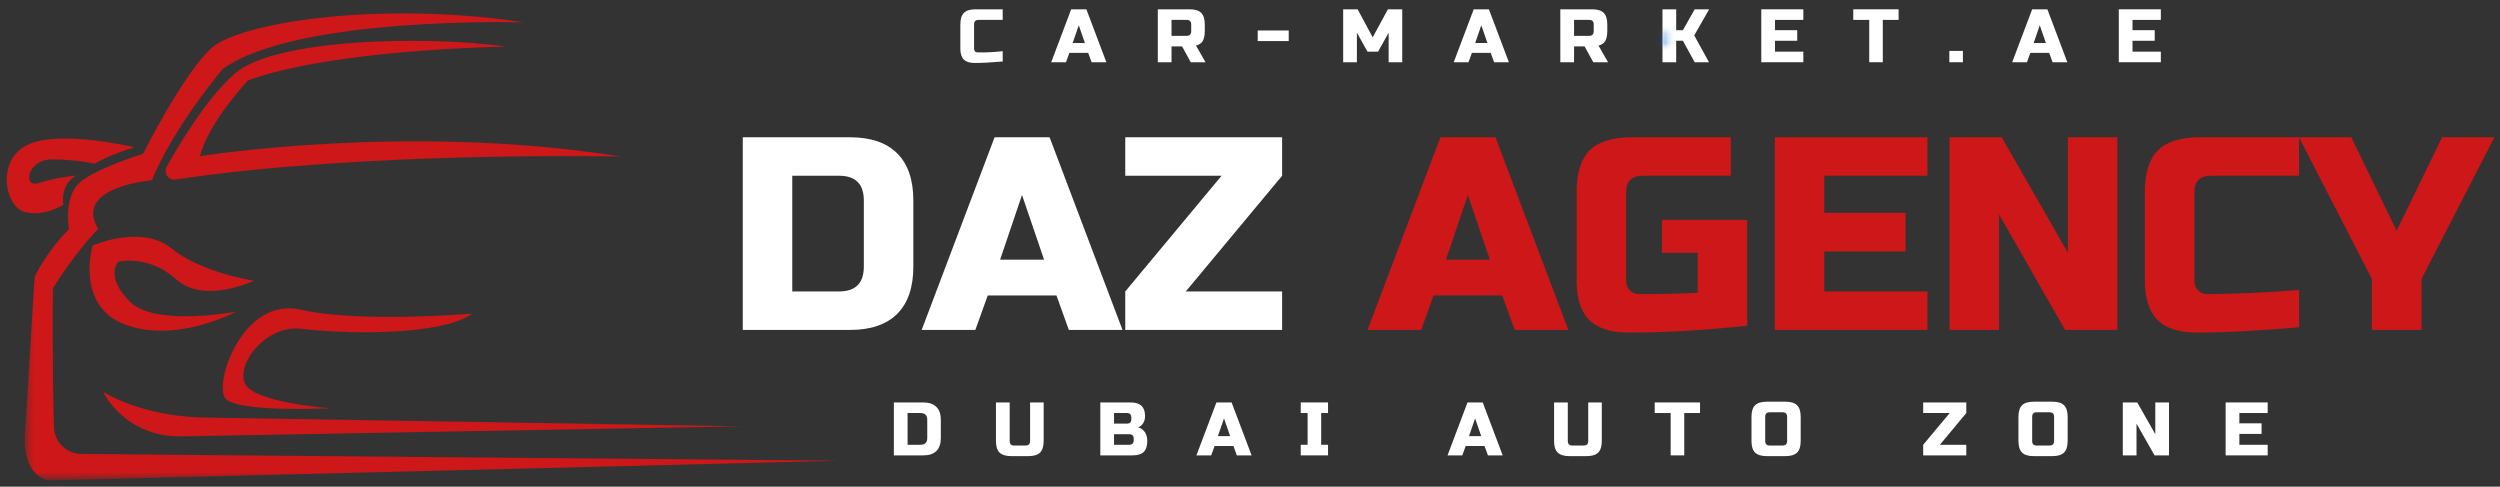
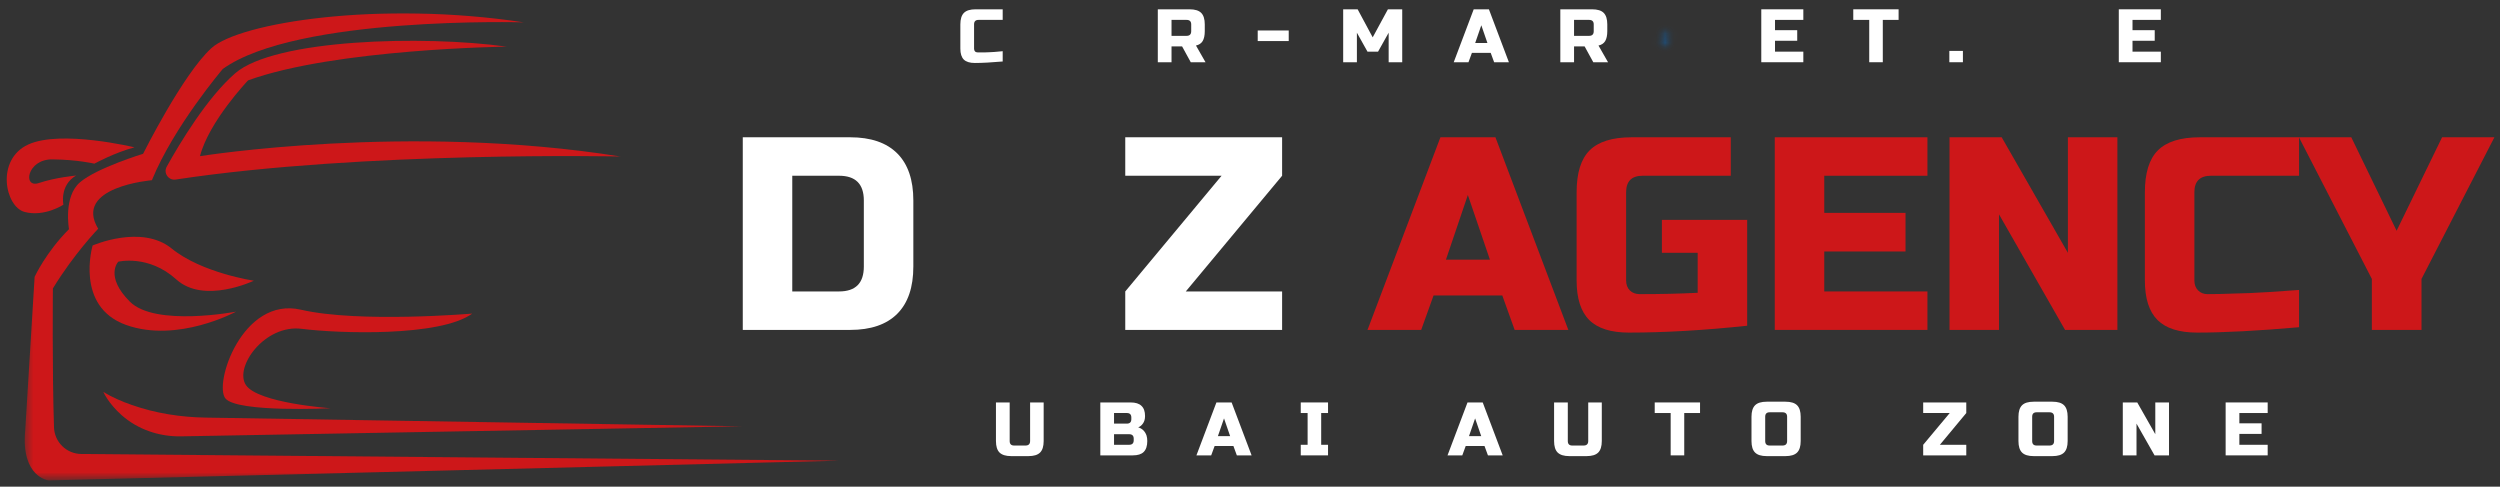
<svg xmlns="http://www.w3.org/2000/svg" width="262" height="51" viewBox="0 0 262 51" fill="none">
  <rect x="0" y="0" width="262" height="51" fill="#333333" stroke="none" />
  <path d="M12.734 43.496C14.43 45.008 16.668 45.762 18.941 45.73L77.715 44.676L21.605 43.766C18.961 43.727 16.324 43.32 13.824 42.445C12.785 42.086 11.738 41.633 10.832 41.074C10.832 41.074 11.352 42.27 12.734 43.496Z" fill="#CD1719" />
  <path d="M20.957 16.367C21.902 12.719 26 8.422 26 8.422C35.113 5.113 53.094 4.887 53.094 4.887C44.316 3.672 28.766 4.102 24.648 7.68C21.711 10.23 18.863 14.965 17.473 17.465C17.102 18.133 17.656 18.93 18.41 18.816C38.16 15.82 65.023 16.402 65.023 16.402C42.746 12.848 20.957 16.367 20.957 16.367Z" fill="#CD1719" />
  <path d="M31.625 34.461C35.496 34.953 46.117 35.316 49.492 32.863C49.492 32.863 37.68 33.875 31.535 32.457C25.391 31.039 22.355 40.289 23.637 41.773C24.918 43.258 34.641 42.785 34.641 42.785C34.641 42.785 27.035 42.246 25.773 40.355C24.516 38.465 27.754 33.965 31.625 34.461Z" fill="#CD1719" />
  <path d="M9.707 25.727C9.707 25.727 7.816 32.117 13.215 34.055C18.617 35.988 24.738 32.66 24.738 32.66C24.738 32.66 16.277 34.277 13.609 31.613C10.945 28.945 12.395 27.426 12.395 27.426C12.395 27.426 15.566 26.648 18.473 29.281C21.375 31.918 26.605 29.418 26.605 29.418C26.605 29.418 21.137 28.61 17.988 26.043C14.836 23.477 9.707 25.727 9.707 25.727Z" fill="#CD1719" />
  <mask id="mask0_647_229" style="mask-type:luminance" maskUnits="userSpaceOnUse" x="2" y="1" width="86" height="50">
    <path d="M2.5 1H87.977V50.297H2.5V1Z" fill="white" />
  </mask>
  <g mask="url(#mask0_647_229)">
    <path d="M8.52 47.578C6.977 47.566 5.715 46.34 5.66 44.797C5.461 38.828 5.543 30.227 5.543 30.227C7.754 26.598 10.289 23.973 10.289 23.973C7.637 19.563 15.918 18.887 15.918 18.887C18.211 13.258 23.348 7.227 23.348 7.227C31.09 1.648 54.895 2.344 54.895 2.344C39.84 0.051 25.121 2.344 22.152 5.047C19.18 7.746 14.996 16.117 14.996 16.117C14.996 16.117 10.133 17.602 8.379 19.109C6.621 20.617 7.23 24.016 7.23 24.016C4.801 26.449 3.629 29.012 3.629 29.012L2.641 45.125C2.187 49.988 5.07 50.348 5.07 50.348L87.977 48.277L8.52 47.578Z" fill="#CD1719" />
  </g>
  <path d="M6.644 21.453C6.644 21.453 6.219 19.418 7.973 18.398C7.973 18.398 5.812 18.594 4.078 19.18C2.348 19.762 2.82 16.68 5.476 16.703C8.129 16.727 9.887 17.152 9.887 17.152C9.887 17.152 12.027 15.984 14.094 15.441C14.094 15.441 6.375 13.574 2.953 15.148C-0.465 16.727 0.519 21.676 2.59 22.215C4.664 22.758 6.644 21.453 6.644 21.453Z" fill="#CD1719" />
  <path d="M89.093 14.387C91.257 14.387 92.905 14.95 94.03 16.075C95.155 17.2 95.718 18.848 95.718 21.012V27.934C95.718 30.113 95.155 31.762 94.03 32.887C92.905 34.012 91.257 34.575 89.093 34.575H77.843V14.387H89.093ZM90.53 21.012C90.53 19.285 89.663 18.418 87.936 18.418H83.03V30.543H87.936C89.663 30.543 90.53 29.676 90.53 27.934V21.012Z" fill="white" />
-   <path d="M102.217 34.575H96.592L104.232 14.387H109.998L117.639 34.575H112.014L110.717 30.965H103.514L102.217 34.575ZM104.811 27.215H109.42L107.107 20.434L104.811 27.215Z" fill="white" />
  <path d="M134.365 18.418L124.271 30.543H134.365V34.575H117.927V30.543L128.021 18.418H117.927V14.387H134.365V18.418Z" fill="white" />
  <path d="M148.94 34.575H143.315L150.956 14.387H156.722L164.362 34.575H158.737L157.44 30.965H150.237L148.94 34.575ZM151.534 27.215H156.144L153.831 20.434L151.534 27.215Z" fill="#CD1719" />
  <path d="M183.104 34.137C178.604 34.614 174.471 34.856 170.714 34.856C168.827 34.856 167.44 34.418 166.557 33.543C165.671 32.66 165.229 31.274 165.229 29.387V20.153C165.229 18.133 165.682 16.668 166.589 15.762C167.503 14.848 168.971 14.387 170.995 14.387H181.385V18.418H172.151C170.995 18.418 170.417 18.996 170.417 20.153V29.387C170.417 29.825 170.546 30.176 170.807 30.434C171.065 30.696 171.417 30.825 171.854 30.825C174.073 30.825 176.093 30.778 177.917 30.684V26.496H174.167V23.043H183.104V34.137Z" fill="#CD1719" />
  <path d="M201.995 34.575H185.995V14.387H201.995V18.418H191.183V22.309H199.698V26.356H191.183V30.543H201.995V34.575Z" fill="#CD1719" />
  <path d="M221.902 34.575H216.418L209.496 22.465V34.575H204.309V14.387H209.777L216.715 26.496V14.387H221.902V34.575Z" fill="#CD1719" />
  <path d="M240.94 34.293C236.647 34.668 233.088 34.856 230.268 34.856C228.381 34.856 226.994 34.418 226.112 33.543C225.225 32.66 224.783 31.274 224.783 29.387V20.153C224.783 18.133 225.237 16.668 226.143 15.762C227.057 14.848 228.526 14.387 230.549 14.387H240.94V18.418H231.705C230.549 18.418 229.971 18.996 229.971 20.153V29.387C229.971 29.825 230.1 30.176 230.362 30.434C230.619 30.696 230.948 30.825 231.346 30.825C231.752 30.825 232.194 30.821 232.674 30.809C233.162 30.801 233.662 30.785 234.174 30.762C234.694 30.742 235.221 30.727 235.752 30.715C236.283 30.696 236.963 30.66 237.799 30.606C238.643 30.543 239.69 30.473 240.94 30.387V34.293Z" fill="#CD1719" />
  <path d="M240.93 14.387H246.414L251.164 24.184L255.93 14.387H261.414L253.773 29.231V34.575H248.57V29.231L240.93 14.387Z" fill="#CD1719" />
-   <path d="M96.771 42.176C97.365 42.176 97.818 42.332 98.13 42.645C98.443 42.95 98.599 43.403 98.599 44.004V45.895C98.599 46.5 98.443 46.957 98.13 47.27C97.818 47.575 97.365 47.723 96.771 47.723H93.677V42.176H96.771ZM97.177 44.004C97.177 43.528 96.935 43.285 96.459 43.285H95.115V46.614H96.459C96.935 46.614 97.177 46.375 97.177 45.895V44.004Z" fill="white" />
  <path d="M107.955 42.176H109.376V46.223C109.376 46.778 109.251 47.176 109.001 47.426C108.751 47.676 108.345 47.801 107.783 47.801H105.97C105.416 47.801 105.009 47.676 104.751 47.426C104.501 47.176 104.376 46.778 104.376 46.223V42.176H105.814V46.223C105.814 46.535 105.97 46.692 106.283 46.692H107.47C107.791 46.692 107.955 46.535 107.955 46.223V42.176Z" fill="white" />
  <path d="M115.313 42.176H118.485C119.005 42.176 119.384 42.297 119.626 42.535C119.876 42.766 120.001 43.121 120.001 43.598C120.001 43.922 119.927 44.184 119.782 44.379C119.646 44.578 119.478 44.715 119.282 44.785C119.708 44.91 120.001 45.2 120.157 45.645C120.208 45.813 120.235 46.004 120.235 46.223C120.235 46.735 120.11 47.114 119.86 47.364C119.618 47.606 119.239 47.723 118.72 47.723H115.313V42.176ZM118.813 45.973C118.813 45.66 118.649 45.504 118.329 45.504H116.751V46.614H118.329C118.649 46.614 118.813 46.457 118.813 46.145V45.973ZM118.563 43.754C118.563 43.442 118.407 43.285 118.095 43.285H116.751V44.395H118.095C118.407 44.395 118.563 44.239 118.563 43.926V43.754Z" fill="white" />
  <path d="M126.933 47.723H125.386L127.48 42.176H129.074L131.168 47.723H129.621L129.261 46.739H127.293L126.933 47.723ZM127.636 45.707H128.918L128.277 43.848L127.636 45.707Z" fill="white" />
  <path d="M139.178 47.723H136.319V46.614H137.038V43.285H136.319V42.176H139.178V43.285H138.46V46.614H139.178V47.723Z" fill="white" />
  <path d="M153.248 47.723H151.701L153.795 42.176H155.389L157.482 47.723H155.936L155.576 46.739H153.607L153.248 47.723ZM153.951 45.707H155.232L154.592 43.848L153.951 45.707Z" fill="white" />
  <path d="M166.446 42.176H167.868V46.223C167.868 46.778 167.743 47.176 167.493 47.426C167.243 47.676 166.837 47.801 166.274 47.801H164.462C163.907 47.801 163.501 47.676 163.243 47.426C162.993 47.176 162.868 46.778 162.868 46.223V42.176H164.306V46.223C164.306 46.535 164.462 46.692 164.774 46.692H165.962C166.282 46.692 166.446 46.535 166.446 46.223V42.176Z" fill="white" />
  <path d="M176.508 47.723H175.086V43.285H173.414V42.176H178.164V43.285H176.508V47.723Z" fill="white" />
  <path d="M187.29 43.676C187.29 43.364 187.126 43.207 186.806 43.207H185.462C185.149 43.207 184.993 43.364 184.993 43.676V46.223C184.993 46.535 185.149 46.692 185.462 46.692H186.806C187.126 46.692 187.29 46.535 187.29 46.223V43.676ZM188.712 46.223C188.712 46.778 188.587 47.176 188.337 47.426C188.087 47.676 187.681 47.801 187.118 47.801H185.149C184.587 47.801 184.181 47.676 183.931 47.426C183.681 47.176 183.556 46.778 183.556 46.223V43.676C183.556 43.125 183.681 42.723 183.931 42.473C184.181 42.223 184.587 42.098 185.149 42.098H187.118C187.681 42.098 188.087 42.223 188.337 42.473C188.587 42.723 188.712 43.125 188.712 43.676V46.223Z" fill="white" />
  <path d="M206.066 43.285L203.3 46.614H206.066V47.723H201.55V46.614L204.331 43.285H201.55V42.176H206.066V43.285Z" fill="white" />
  <path d="M215.269 43.676C215.269 43.364 215.104 43.207 214.784 43.207H213.44C213.128 43.207 212.972 43.364 212.972 43.676V46.223C212.972 46.535 213.128 46.692 213.44 46.692H214.784C215.104 46.692 215.269 46.535 215.269 46.223V43.676ZM216.69 46.223C216.69 46.778 216.565 47.176 216.315 47.426C216.065 47.676 215.659 47.801 215.097 47.801H213.128C212.565 47.801 212.159 47.676 211.909 47.426C211.659 47.176 211.534 46.778 211.534 46.223V43.676C211.534 43.125 211.659 42.723 211.909 42.473C212.159 42.223 212.565 42.098 213.128 42.098H215.097C215.659 42.098 216.065 42.223 216.315 42.473C216.565 42.723 216.69 43.125 216.69 43.676V46.223Z" fill="white" />
  <path d="M227.312 47.723H225.797L223.906 44.395V47.723H222.469V42.176H223.984L225.875 45.504V42.176H227.312V47.723Z" fill="white" />
  <path d="M237.653 47.723H233.247V42.176H237.653V43.285H234.685V44.364H237.013V45.473H234.685V46.614H237.653V47.723Z" fill="white" />
  <path d="M105.082 6.444C103.903 6.546 102.93 6.6 102.16 6.6C101.637 6.6 101.254 6.483 101.004 6.241C100.762 5.991 100.645 5.612 100.645 5.1V2.553C100.645 2.003 100.77 1.6 101.02 1.35C101.27 1.1 101.676 0.975 102.239 0.975H105.082V2.085H102.551C102.239 2.085 102.082 2.241 102.082 2.553V5.1C102.082 5.218 102.114 5.311 102.176 5.382C102.246 5.456 102.34 5.491 102.457 5.491C102.571 5.491 102.692 5.491 102.817 5.491C102.949 5.491 103.086 5.491 103.223 5.491C103.367 5.483 103.512 5.475 103.66 5.475C103.805 5.468 103.992 5.456 104.223 5.444C104.449 5.425 104.739 5.397 105.082 5.366V6.444Z" fill="white" />
-   <path d="M111.713 6.522H110.166L112.26 0.975H113.853L115.947 6.522H114.4L114.041 5.538H112.072L111.713 6.522ZM112.416 4.507H113.697L113.056 2.647L112.416 4.507Z" fill="white" />
  <path d="M121.338 0.975H124.666C125.229 0.975 125.635 1.1 125.885 1.35C126.135 1.6 126.26 2.003 126.26 2.553V3.272C126.26 3.71 126.186 4.053 126.041 4.303C125.893 4.546 125.658 4.702 125.338 4.772L126.338 6.522H124.791L123.885 4.866H122.776V6.522H121.338V0.975ZM124.838 2.553C124.838 2.241 124.674 2.085 124.354 2.085H122.776V3.757H124.354C124.674 3.757 124.838 3.596 124.838 3.272V2.553Z" fill="white" />
  <path d="M131.808 4.303V3.194H135.058V4.303H131.808Z" fill="white" />
  <path d="M145.531 3.428L144.421 5.413H143.312L142.203 3.428V6.522H140.765V0.975H142.281L143.859 3.913L145.453 0.975H146.953V6.522H145.531V3.428Z" fill="white" />
  <path d="M153.897 6.522H152.35L154.444 0.975H156.038L158.132 6.522H156.585L156.225 5.538H154.257L153.897 6.522ZM154.6 4.507H155.882L155.241 2.647L154.6 4.507Z" fill="white" />
  <path d="M163.522 0.975H166.851C167.413 0.975 167.819 1.1 168.069 1.35C168.319 1.6 168.444 2.003 168.444 2.553V3.272C168.444 3.71 168.37 4.053 168.226 4.303C168.077 4.546 167.843 4.702 167.522 4.772L168.522 6.522H166.976L166.069 4.866H164.96V6.522H163.522V0.975ZM167.022 2.553C167.022 2.241 166.858 2.085 166.538 2.085H164.96V3.757H166.538C166.858 3.757 167.022 3.596 167.022 3.272V2.553Z" fill="white" />
-   <path d="M175.665 6.522H174.227V0.975H175.665V3.163H176.368L177.602 0.975H179.118L177.555 3.71L179.102 6.522H177.602L176.368 4.272H175.665V6.522Z" fill="white" />
  <path d="M188.989 6.522H184.583V0.975H188.989V2.085H186.021V3.163H188.349V4.272H186.021V5.413H188.989V6.522Z" fill="white" />
  <path d="M197.317 6.522H195.895V2.085H194.223V0.975H198.973V2.085H197.317V6.522Z" fill="white" />
  <path d="M204.291 5.335H205.713V6.522H204.291V5.335Z" fill="white" />
-   <path d="M212.424 6.522H210.877L212.971 0.975H214.565L216.658 6.522H215.112L214.752 5.538H212.783L212.424 6.522ZM213.127 4.507H214.408L213.768 2.647L213.127 4.507Z" fill="white" />
  <path d="M226.456 6.522H222.05V0.975H226.456V2.085H223.487V3.163H225.815V4.272H223.487V5.413H226.456V6.522Z" fill="white" />
  <mask id="mask1_647_229" style="mask-type:luminance" maskUnits="userSpaceOnUse" x="173" y="3" width="3" height="2">
    <path d="M173.801 3.473H175.25V4.695H173.801V3.473Z" fill="white" />
  </mask>
  <g mask="url(#mask1_647_229)">
    <mask id="mask2_647_229" style="mask-type:luminance" maskUnits="userSpaceOnUse" x="173" y="3" width="3" height="2">
      <path d="M175.227 3.875C174.625 4.926 174.024 4.699 173.875 4.551C173.727 4.324 173.875 3.727 174.102 3.574C174.25 3.352 175.074 3.574 175.074 3.574" fill="white" />
    </mask>
    <g mask="url(#mask2_647_229)">
      <path d="M170.875 0.574H178.293V7.852H170.875V0.574Z" fill="#0571D3" />
    </g>
  </g>
</svg>